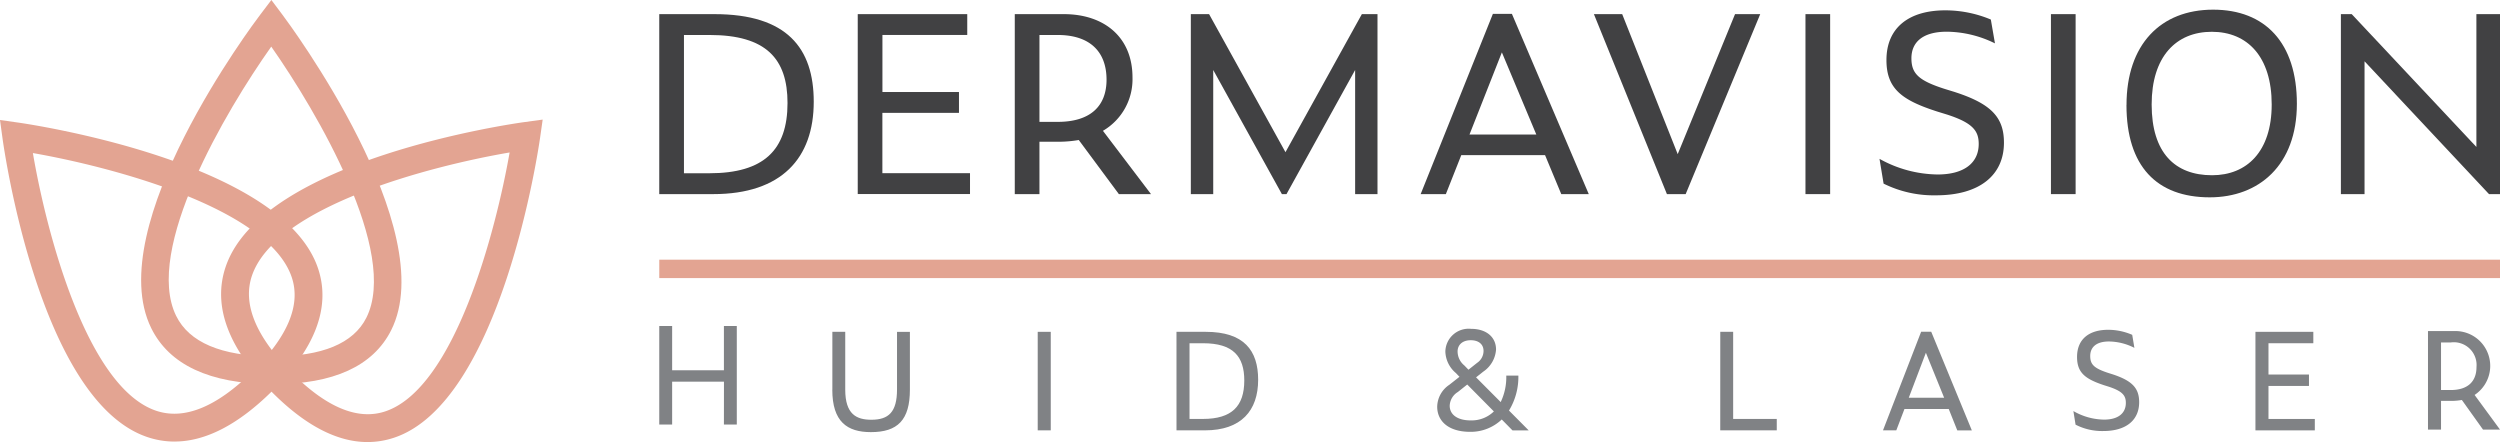
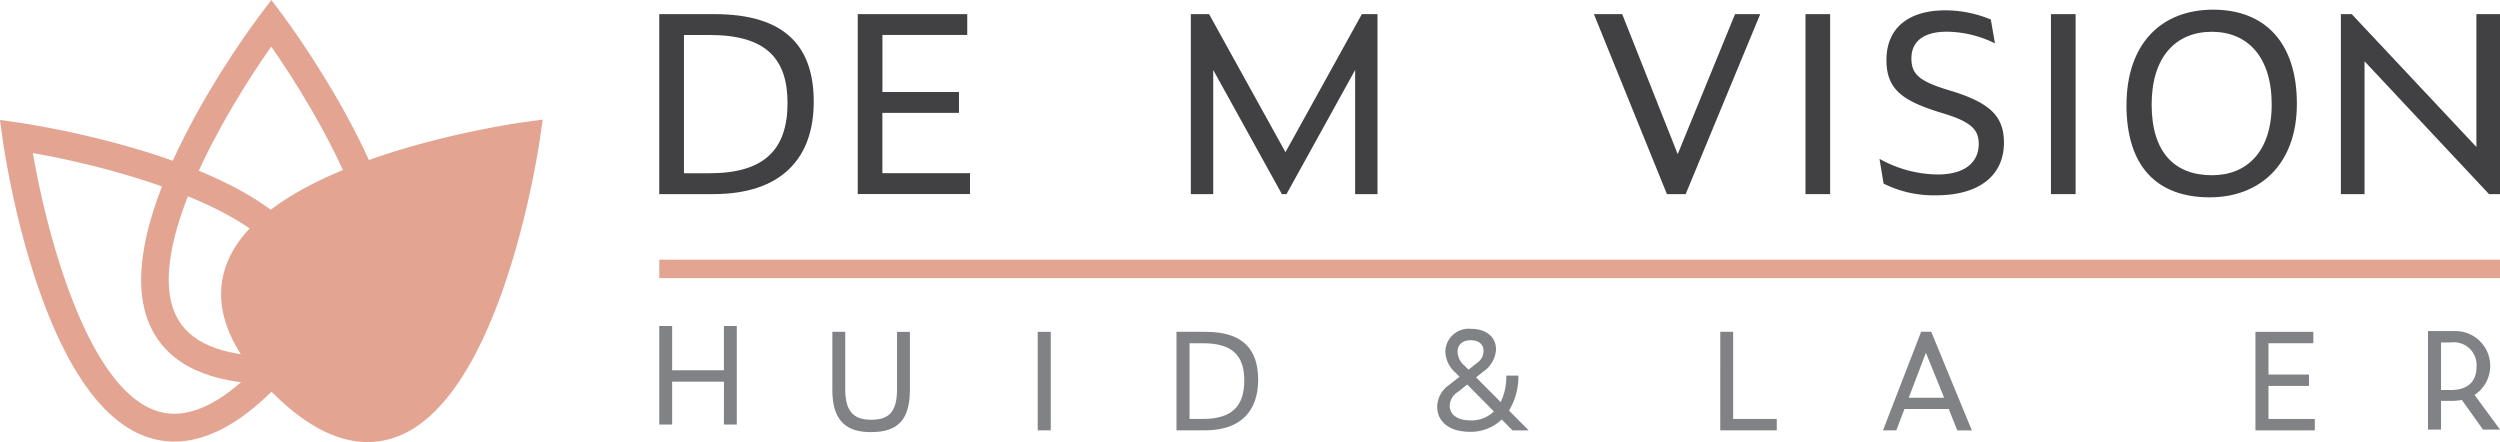
<svg xmlns="http://www.w3.org/2000/svg" width="271.662" height="48.036" viewBox="0 0 271.662 48.036">
  <defs>
    <clipPath id="clip-path">
      <rect id="Rectangle_214" data-name="Rectangle 214" width="271.662" height="48.036" fill="none" />
    </clipPath>
  </defs>
  <g id="Group_98" data-name="Group 98" transform="translate(0 0)">
    <g id="Group_97" data-name="Group 97" transform="translate(0 0)" clip-path="url(#clip-path)">
      <path id="Path_85" data-name="Path 85" d="M34.719,41.742h-.247c-6.69-.051-11.076-2.1-13.038-6.087C15.989,24.58,32.573,2.525,33.282,1.592L34.49,0l1.2,1.6c.711.947,17.347,23.32,11.81,34.3-1.958,3.88-6.257,5.846-12.78,5.846M34.477,5.066C29.51,12.075,20.61,27.145,24.142,34.325c1.416,2.879,4.9,4.359,10.353,4.4h.227c5.289,0,8.681-1.408,10.084-4.188,3.589-7.11-5.349-22.372-10.329-29.471" transform="translate(-5.001 0)" fill="#e3a492" />
      <path id="Path_86" data-name="Path 86" d="M18.97,52.235a9.217,9.217,0,0,1-2.989-.5C4.3,47.755.431,20.432.271,19.27L0,17.291l1.978.281c1.173.167,28.757,4.225,32.6,15.9,1.376,4.18-.332,8.67-5.078,13.345-3.657,3.6-7.187,5.415-10.533,5.415M3.573,20.882c1.444,8.468,5.807,25.419,13.382,28,3.037,1.032,6.546-.382,10.431-4.209,3.861-3.8,5.318-7.253,4.329-10.253-2.494-7.571-19.6-12.041-28.143-13.536" transform="translate(0 -4.252)" fill="#e3a492" />
-       <path id="Path_87" data-name="Path 87" d="M47.778,52.274c-3.349,0-6.868-1.854-10.5-5.539-4.695-4.766-6.349-9.315-4.915-13.522,3.981-11.682,31.3-15.55,32.464-15.709l1.979-.271-.282,1.978c-.167,1.172-4.224,28.756-15.9,32.6a9.051,9.051,0,0,1-2.847.462M63.217,20.806c-8.468,1.444-25.417,5.807-28,13.381-1.035,3.037.382,6.546,4.209,10.431,3.8,3.861,7.253,5.318,10.252,4.33,7.565-2.491,12.038-19.6,13.536-28.143" transform="translate(-7.836 -4.238)" fill="#e3a492" />
+       <path id="Path_87" data-name="Path 87" d="M47.778,52.274c-3.349,0-6.868-1.854-10.5-5.539-4.695-4.766-6.349-9.315-4.915-13.522,3.981-11.682,31.3-15.55,32.464-15.709l1.979-.271-.282,1.978c-.167,1.172-4.224,28.756-15.9,32.6a9.051,9.051,0,0,1-2.847.462M63.217,20.806" transform="translate(-7.836 -4.238)" fill="#e3a492" />
      <path id="Path_88" data-name="Path 88" d="M95,2.037h6.006c7.877,0,10.781,3.7,10.781,9.522,0,6.123-3.491,10.035-10.921,10.035H95Zm5.447,17.291c5.894,0,8.491-2.508,8.491-7.634,0-4.8-2.318-7.391-8.463-7.391H97.684V19.328Z" transform="translate(-23.362 -0.501)" fill="#414143" />
      <path id="Path_89" data-name="Path 89" d="M123.6,2.037h11.9V4.3h-9.217v6.2H134.6v2.265h-8.323v6.555H135.8v2.266H123.6Z" transform="translate(-30.394 -0.501)" fill="#414143" />
-       <path id="Path_90" data-name="Path 90" d="M148.911,21.594h-2.682V2.037h5.335c4.329,0,7.457,2.455,7.457,6.879a6.484,6.484,0,0,1-3.212,5.8l5.224,6.879h-3.491l-4.358-5.88a13.137,13.137,0,0,1-2.095.189h-2.179Zm1.983-7.85c3.6,0,5.307-1.753,5.307-4.585,0-3.022-1.788-4.856-5.307-4.856h-1.983v9.44Z" transform="translate(-35.959 -0.501)" fill="#414143" />
      <path id="Path_91" data-name="Path 91" d="M174.033,8.107V21.594H171.6V2.038h1.983l8.3,15,8.3-15h1.7V21.594h-2.43V8.107l-7.458,13.488h-.5Z" transform="translate(-42.198 -0.501)" fill="#414143" />
-       <path id="Path_92" data-name="Path 92" d="M218.235,17.351H209.13l-1.676,4.235h-2.738L212.565,2h2.067l8.352,19.584h-2.989Zm-.95-2.239-3.743-8.929-3.519,8.929Z" transform="translate(-50.341 -0.492)" fill="#414143" />
      <path id="Path_93" data-name="Path 93" d="M239.654,21.594h-2.038L229.683,2.037h3.073l6.033,15.214,6.229-15.214h2.737Z" transform="translate(-56.481 -0.501)" fill="#414143" />
      <rect id="Rectangle_211" data-name="Rectangle 211" width="2.681" height="19.557" transform="translate(196.191 1.536)" fill="#414143" />
      <path id="Path_94" data-name="Path 94" d="M271.281,20.329l-.446-2.7a13.237,13.237,0,0,0,6.313,1.7c2.933,0,4.469-1.295,4.469-3.317,0-1.4-.615-2.293-3.491-3.21l-.977-.3c-3.883-1.242-5.558-2.482-5.558-5.61,0-3.507,2.43-5.4,6.4-5.4a12.86,12.86,0,0,1,4.943,1l.448,2.59a12.062,12.062,0,0,0-5.224-1.268c-2.654,0-3.854,1.16-3.854,2.886,0,1.673.781,2.428,3.659,3.345l.977.3c4.05,1.295,5.419,2.778,5.419,5.529,0,3.534-2.654,5.719-7.374,5.719a12.253,12.253,0,0,1-5.7-1.268" transform="translate(-66.6 -0.369)" fill="#414143" />
      <rect id="Rectangle_212" data-name="Rectangle 212" width="2.681" height="19.557" transform="translate(222.865 1.536)" fill="#414143" />
      <path id="Path_95" data-name="Path 95" d="M306.431,11.751c0-6.554,3.687-10.358,9.413-10.358,5.641,0,9.1,3.588,9.1,10.224,0,6.69-4.133,10.169-9.468,10.169-5.754,0-9.05-3.371-9.05-10.035m15.782-.054c0-5.179-2.626-7.9-6.509-7.9s-6.536,2.7-6.536,7.9c0,5.26,2.542,7.688,6.564,7.688,3.77,0,6.481-2.562,6.481-7.688" transform="translate(-75.354 -0.343)" fill="#414143" />
      <path id="Path_96" data-name="Path 96" d="M339.892,7.162V21.593h-2.569V2.037H338.5l13.547,14.432V2.037h2.569V21.593h-1.2Z" transform="translate(-82.95 -0.501)" fill="#414143" />
      <line id="Line_11" data-name="Line 11" x2="200.022" transform="translate(71.64 29.218)" fill="none" stroke="#e3a492" stroke-miterlimit="10" stroke-width="2" />
      <path id="Path_97" data-name="Path 97" d="M102.031,53.029H96.4V57.68H95V46.975h1.4v4.813h5.626V46.975h1.4V57.68h-1.4Z" transform="translate(-23.362 -11.552)" fill="#808285" />
      <path id="Path_98" data-name="Path 98" d="M119.943,54.107v-6.29h1.4v6.29c0,2.658,1.211,3.264,2.835,3.264,1.875,0,2.791-.827,2.791-3.293v-6.26h1.4v6.276c0,3.323-1.344,4.622-4.238,4.622-2.584,0-4.194-1.137-4.194-4.608" transform="translate(-29.495 -11.759)" fill="#808285" />
      <rect id="Rectangle_213" data-name="Rectangle 213" width="1.417" height="10.705" transform="translate(112.763 36.058)" fill="#808285" />
      <path id="Path_99" data-name="Path 99" d="M169.531,47.817h3.175c4.164,0,5.7,2.022,5.7,5.212,0,3.352-1.845,5.493-5.773,5.493h-3.1Zm2.88,9.465c3.116,0,4.488-1.372,4.488-4.178,0-2.629-1.225-4.046-4.474-4.046h-1.477v8.225Z" transform="translate(-41.689 -11.759)" fill="#808285" />
      <path id="Path_100" data-name="Path 100" d="M214.114,57.235a4.886,4.886,0,0,1-3.426,1.343c-2.406,0-3.588-1.2-3.588-2.731a2.926,2.926,0,0,1,1.314-2.378l1.108-.871-.414-.428a3.17,3.17,0,0,1-1.122-2.317,2.535,2.535,0,0,1,2.791-2.467c1.683,0,2.717.915,2.717,2.245a3.143,3.143,0,0,1-1.388,2.406l-.783.621L214,55.345a6.256,6.256,0,0,0,.606-2.88h1.314a7.018,7.018,0,0,1-1.019,3.8l2.141,2.155H215.28Zm-3.381.1a3.456,3.456,0,0,0,2.525-.974l-2.894-2.924-1.019.812a1.825,1.825,0,0,0-.886,1.492c0,.975.857,1.595,2.274,1.595m-.236-5.508.93-.738a1.571,1.571,0,0,0,.709-1.3c0-.724-.532-1.167-1.388-1.167-.9,0-1.432.5-1.432,1.226a1.966,1.966,0,0,0,.723,1.506Z" transform="translate(-50.927 -11.653)" fill="#808285" />
      <path id="Path_101" data-name="Path 101" d="M247.891,47.817h1.4v9.465h4.739v1.24h-6.142Z" transform="translate(-60.958 -11.759)" fill="#808285" />
      <path id="Path_102" data-name="Path 102" d="M278.483,56.2h-4.814l-.886,2.319h-1.446L275.484,47.8h1.093l4.415,10.721h-1.581Zm-.5-1.225L276,50.086l-1.86,4.887Z" transform="translate(-66.723 -11.754)" fill="#808285" />
-       <path id="Path_103" data-name="Path 103" d="M299.011,57.83l-.237-1.477a6.819,6.819,0,0,0,3.338.93c1.55,0,2.363-.708,2.363-1.816,0-.768-.325-1.256-1.846-1.758l-.517-.162c-2.053-.679-2.939-1.358-2.939-3.071,0-1.919,1.284-2.953,3.381-2.953a6.594,6.594,0,0,1,2.614.547l.236,1.417a6.2,6.2,0,0,0-2.761-.694c-1.4,0-2.038.635-2.038,1.58,0,.916.414,1.329,1.935,1.831l.517.163c2.141.709,2.865,1.52,2.865,3.027,0,1.934-1.4,3.13-3.9,3.13a6.3,6.3,0,0,1-3.013-.694" transform="translate(-73.471 -11.686)" fill="#808285" />
      <path id="Path_104" data-name="Path 104" d="M325.009,47.817h6.29v1.24h-4.873v3.4h4.4v1.24h-4.4v3.588h5.035v1.24h-6.452Z" transform="translate(-79.922 -11.759)" fill="#808285" />
      <path id="Path_105" data-name="Path 105" d="M351.29,58.414h-1.418V47.709h2.82a3.785,3.785,0,0,1,2.245,6.94l2.761,3.765h-1.845l-2.3-3.219a6.732,6.732,0,0,1-1.107.1H351.29Zm1.048-4.3c1.9,0,2.806-.96,2.806-2.51a2.471,2.471,0,0,0-2.806-2.658H351.29v5.169Z" transform="translate(-86.036 -11.732)" fill="#808285" />
    </g>
  </g>
</svg>